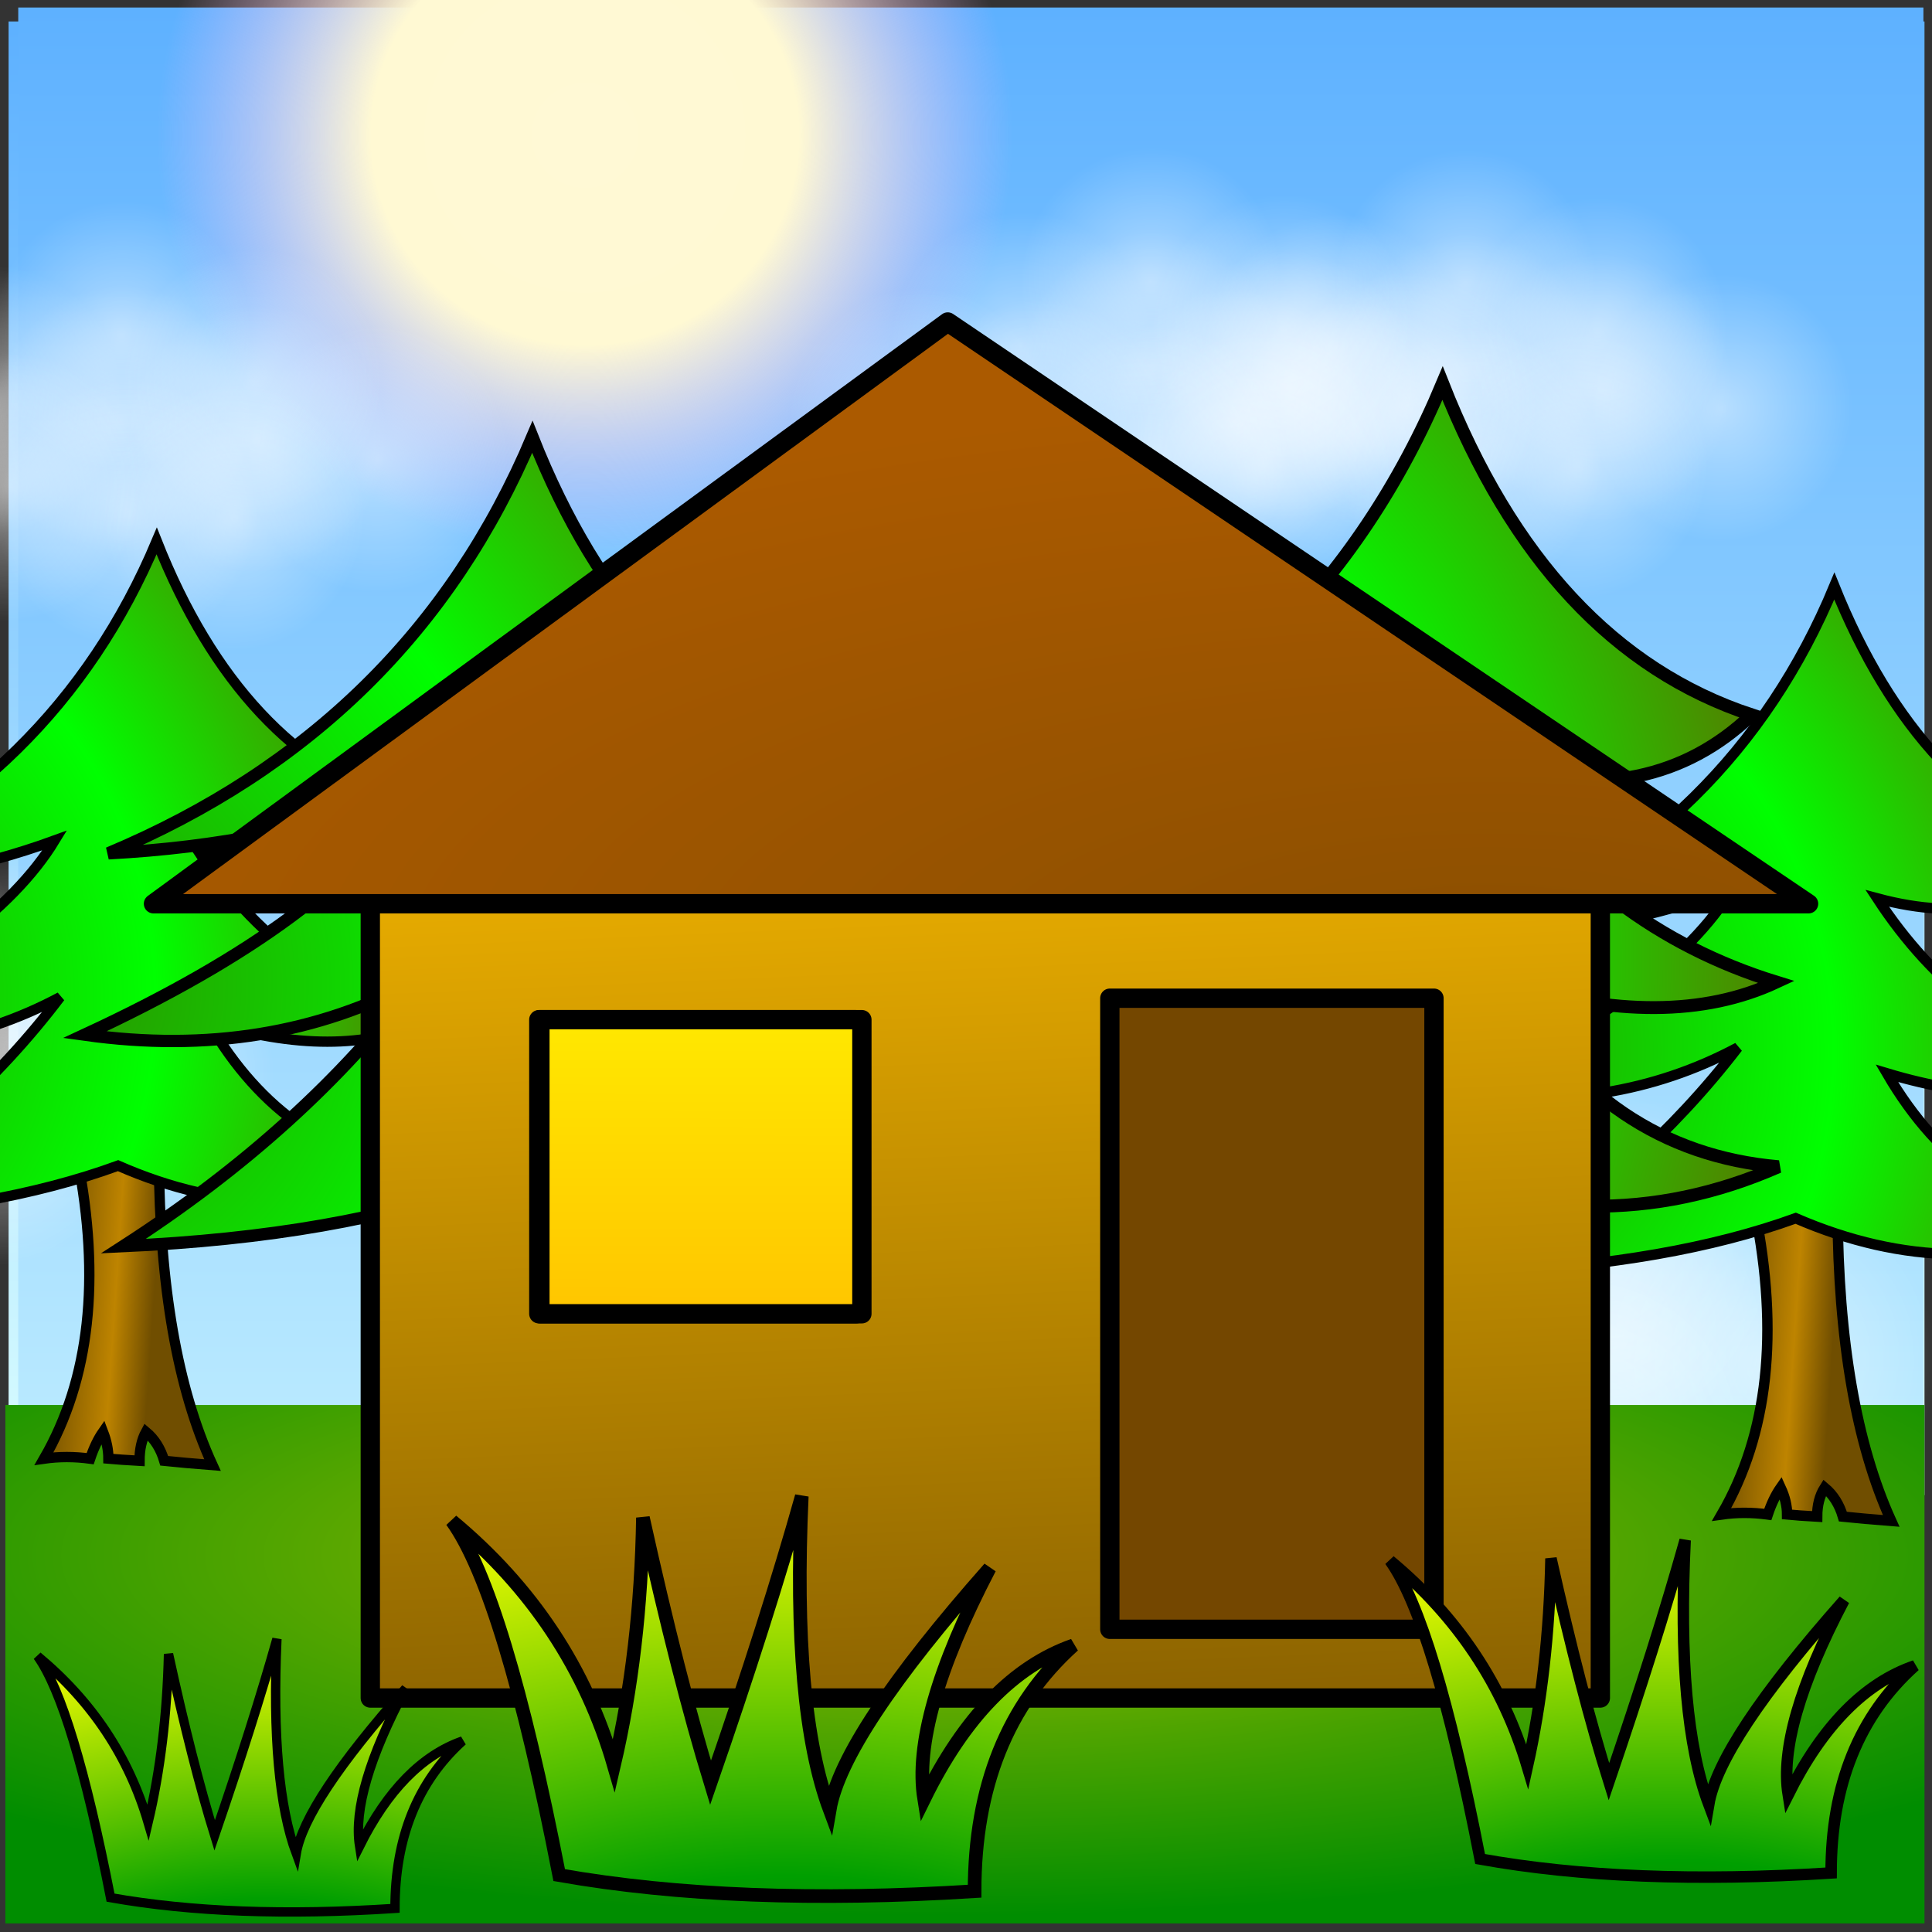
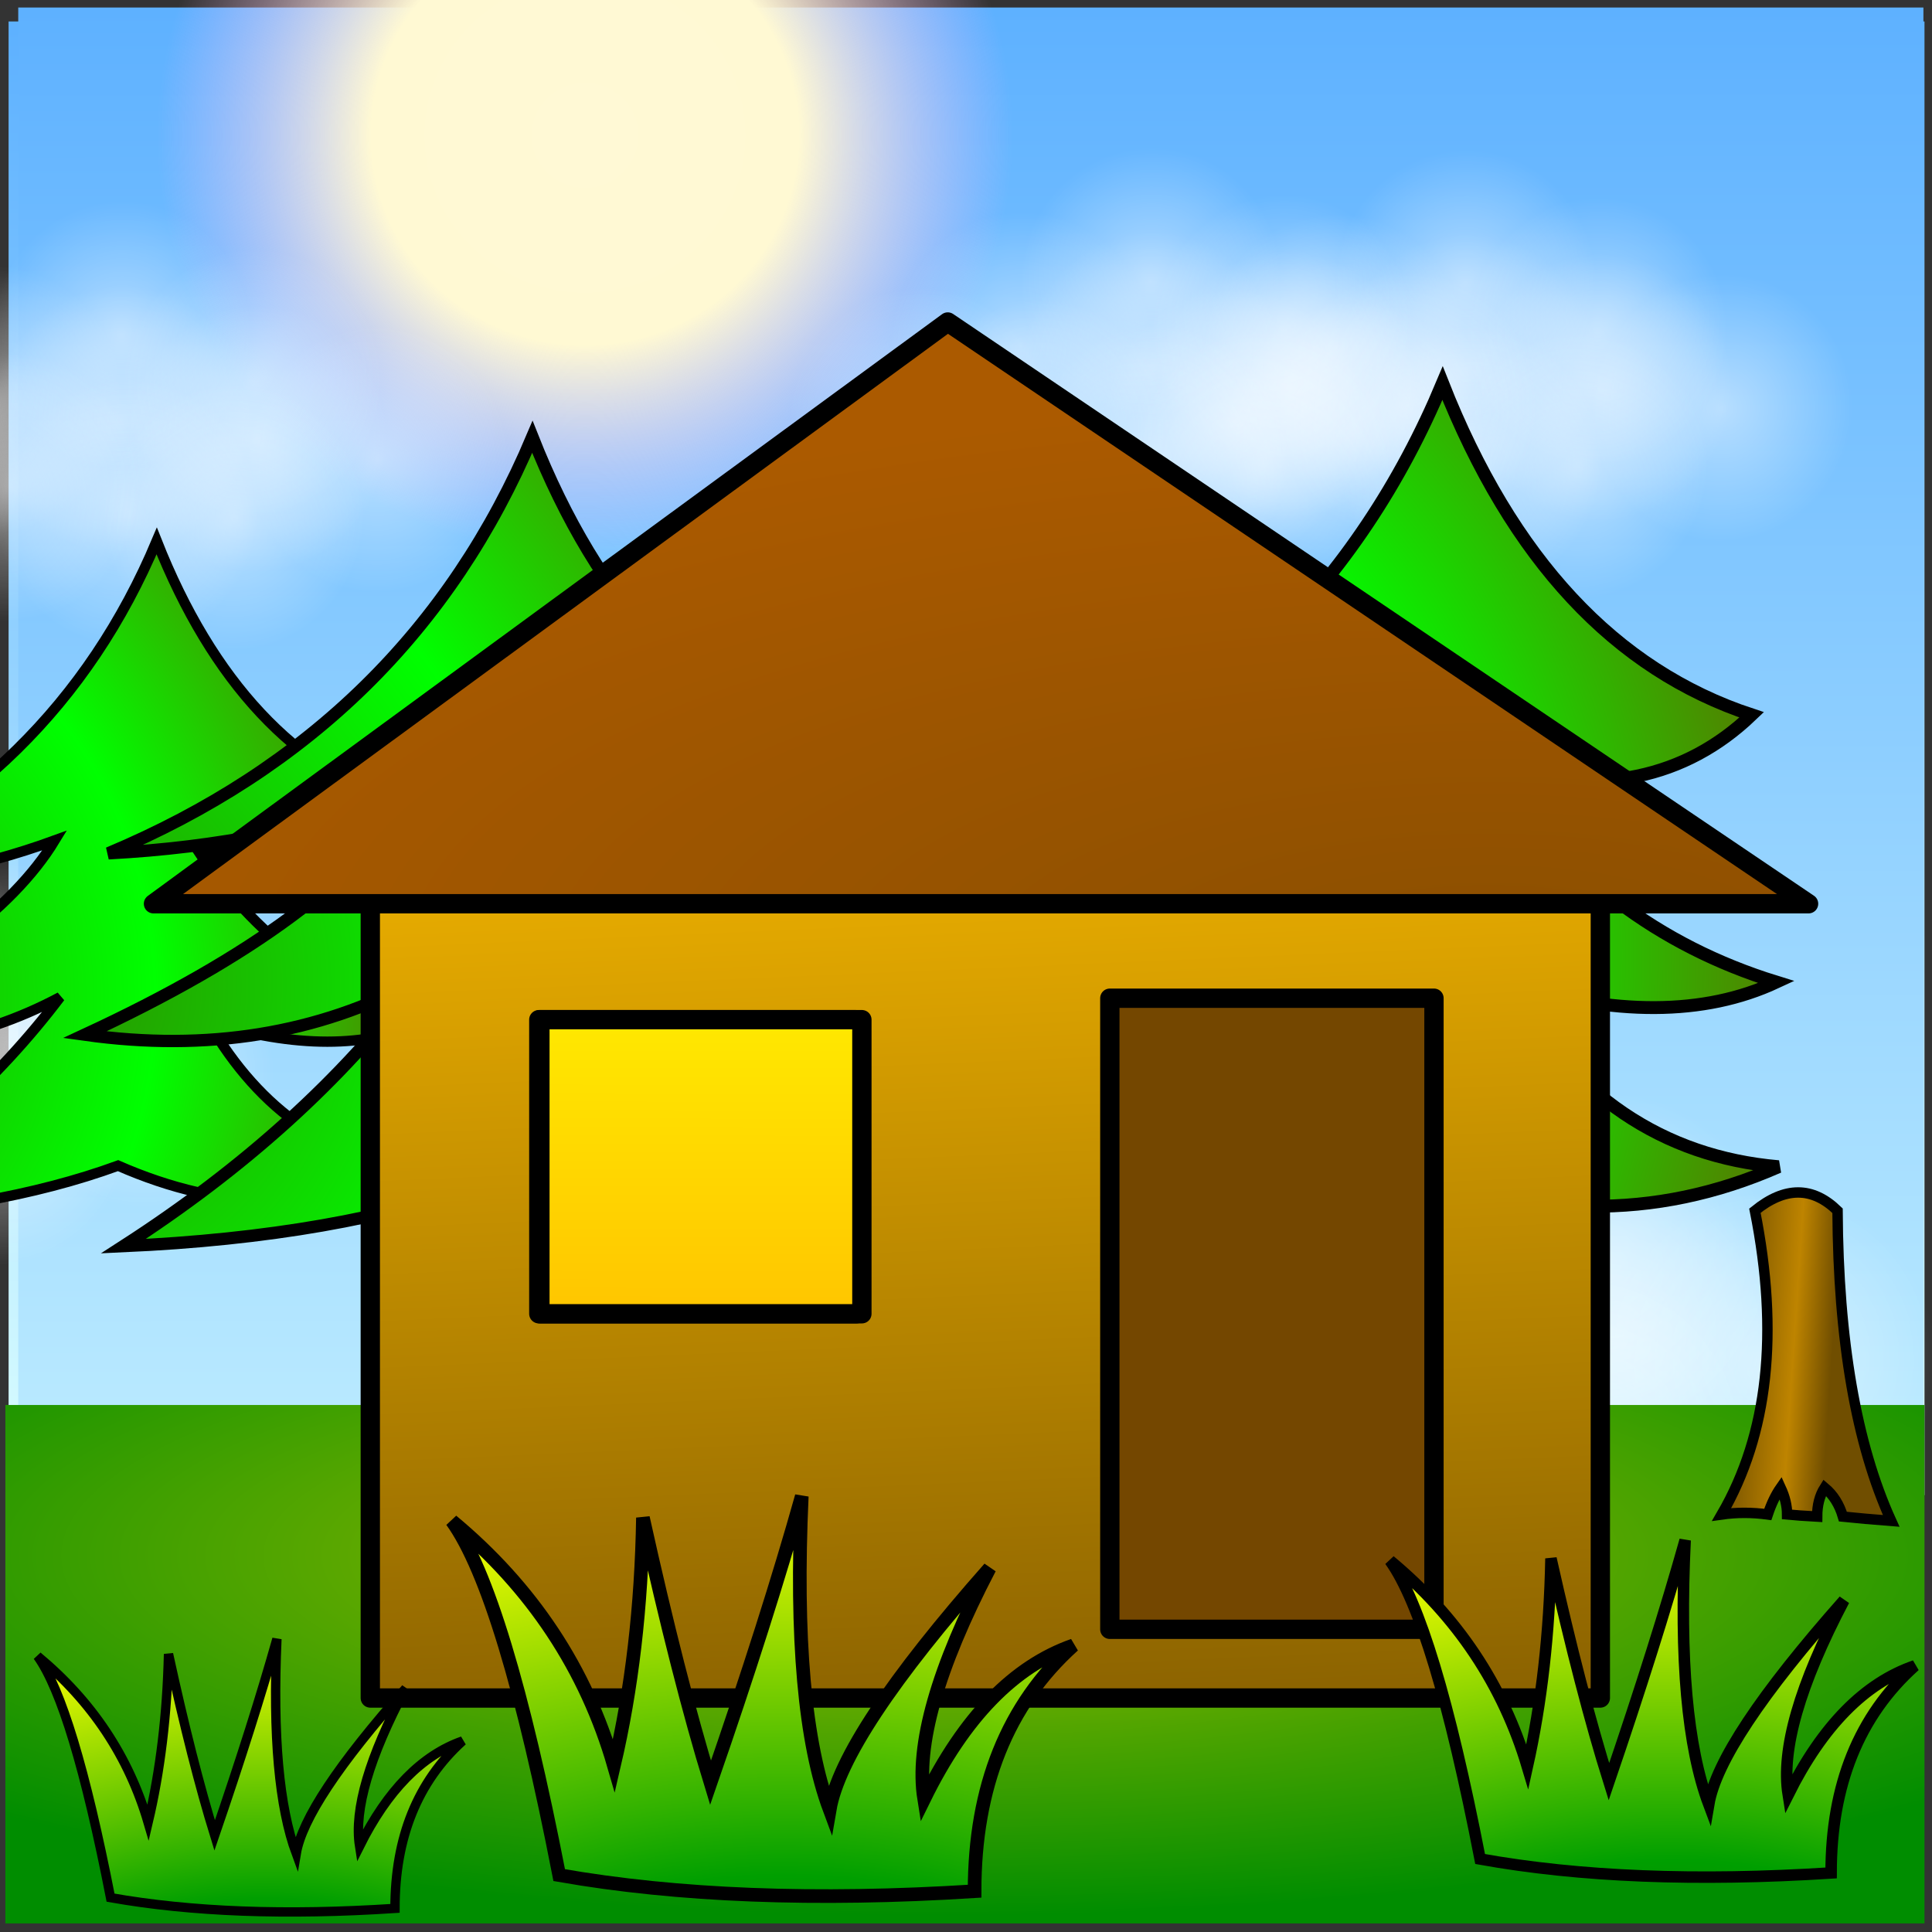
<svg xmlns="http://www.w3.org/2000/svg" version="1.1" x="0%" y="0%" width="100%" height="100%" viewBox="0 0 18.0 18.0" enable-background="new 0 0 18.0 18.0" xml:space="preserve">
  <rect x="0" y="0" width="18.0" height="18.0" fill="#333333" stroke="none" />
  <defs>
    <linearGradient id="fillGrad0" x1="51.066%" y1="-9.366%" x2="51.119%" y2="99.831%">
      <stop offset="0.000%" style="stop-color:rgb(81,169,255);stop-opacity:1.000" />
      <stop offset="100.000%" style="stop-color:rgb(218,254,255);stop-opacity:1.000" />
    </linearGradient>
    <linearGradient id="fillGrad1" x1="51.066%" y1="-9.366%" x2="51.119%" y2="99.831%">
      <stop offset="0.000%" style="stop-color:rgb(81,169,255);stop-opacity:1.000" />
      <stop offset="100.000%" style="stop-color:rgb(218,254,255);stop-opacity:1.000" />
    </linearGradient>
    <radialGradient id="fillGrad2" cx="50.000%" cy="50.000%" fx="50.000%" fy="50.000%" r="42.234%">
      <stop offset="0.000%" style="stop-color:rgb(255,249,213);stop-opacity:1.000" />
      <stop offset="50.000%" style="stop-color:rgb(255,249,211);stop-opacity:1.000" />
      <stop offset="100.000%" style="stop-color:rgb(249,185,255);stop-opacity:0.000" />
    </radialGradient>
    <radialGradient id="fillGrad3" cx="50.000%" cy="50.000%" fx="50.000%" fy="50.000%" r="39.477%">
      <stop offset="0.000%" style="stop-color:rgb(255,255,255);stop-opacity:0.467" />
      <stop offset="100.000%" style="stop-color:rgb(255,255,255);stop-opacity:0.000" />
    </radialGradient>
    <radialGradient id="fillGrad4" cx="50.000%" cy="50.000%" fx="50.000%" fy="50.000%" r="39.477%">
      <stop offset="0.000%" style="stop-color:rgb(255,255,255);stop-opacity:0.467" />
      <stop offset="100.000%" style="stop-color:rgb(255,255,255);stop-opacity:0.000" />
    </radialGradient>
    <radialGradient id="fillGrad5" cx="50.000%" cy="50.000%" fx="50.000%" fy="50.000%" r="39.477%">
      <stop offset="0.000%" style="stop-color:rgb(255,255,255);stop-opacity:0.467" />
      <stop offset="100.000%" style="stop-color:rgb(255,255,255);stop-opacity:0.000" />
    </radialGradient>
    <radialGradient id="fillGrad6" cx="50.000%" cy="50.000%" fx="50.000%" fy="50.000%" r="39.477%">
      <stop offset="0.000%" style="stop-color:rgb(255,255,255);stop-opacity:0.467" />
      <stop offset="100.000%" style="stop-color:rgb(255,255,255);stop-opacity:0.000" />
    </radialGradient>
    <radialGradient id="fillGrad7" cx="50.000%" cy="50.000%" fx="50.000%" fy="50.000%" r="39.477%">
      <stop offset="0.000%" style="stop-color:rgb(255,255,255);stop-opacity:0.467" />
      <stop offset="100.000%" style="stop-color:rgb(255,255,255);stop-opacity:0.000" />
    </radialGradient>
    <radialGradient id="fillGrad8" cx="50.000%" cy="50.000%" fx="50.000%" fy="50.000%" r="39.477%">
      <stop offset="0.000%" style="stop-color:rgb(255,255,255);stop-opacity:0.467" />
      <stop offset="100.000%" style="stop-color:rgb(255,255,255);stop-opacity:0.000" />
    </radialGradient>
    <radialGradient id="fillGrad9" cx="50.000%" cy="50.000%" fx="50.000%" fy="50.000%" r="39.477%">
      <stop offset="0.000%" style="stop-color:rgb(255,255,255);stop-opacity:0.467" />
      <stop offset="100.000%" style="stop-color:rgb(255,255,255);stop-opacity:0.000" />
    </radialGradient>
    <radialGradient id="fillGrad10" cx="50.000%" cy="50.000%" fx="50.000%" fy="50.000%" r="39.477%">
      <stop offset="0.000%" style="stop-color:rgb(255,255,255);stop-opacity:0.467" />
      <stop offset="100.000%" style="stop-color:rgb(255,255,255);stop-opacity:0.000" />
    </radialGradient>
    <radialGradient id="fillGrad11" cx="50.000%" cy="50.000%" fx="50.000%" fy="50.000%" r="39.477%">
      <stop offset="0.000%" style="stop-color:rgb(255,255,255);stop-opacity:0.467" />
      <stop offset="100.000%" style="stop-color:rgb(255,255,255);stop-opacity:0.000" />
    </radialGradient>
    <radialGradient id="fillGrad12" cx="50.000%" cy="50.000%" fx="50.000%" fy="50.000%" r="39.477%">
      <stop offset="0.000%" style="stop-color:rgb(255,255,255);stop-opacity:0.467" />
      <stop offset="100.000%" style="stop-color:rgb(255,255,255);stop-opacity:0.000" />
    </radialGradient>
    <radialGradient id="fillGrad13" cx="50.000%" cy="50.000%" fx="50.000%" fy="50.000%" r="39.477%">
      <stop offset="0.000%" style="stop-color:rgb(255,255,255);stop-opacity:0.467" />
      <stop offset="100.000%" style="stop-color:rgb(255,255,255);stop-opacity:0.000" />
    </radialGradient>
    <radialGradient id="fillGrad14" cx="50.000%" cy="50.000%" fx="50.000%" fy="50.000%" r="39.477%">
      <stop offset="0.000%" style="stop-color:rgb(255,255,255);stop-opacity:0.467" />
      <stop offset="100.000%" style="stop-color:rgb(255,255,255);stop-opacity:0.000" />
    </radialGradient>
    <radialGradient id="fillGrad15" cx="50.000%" cy="50.000%" fx="50.000%" fy="50.000%" r="39.477%">
      <stop offset="0.000%" style="stop-color:rgb(255,255,255);stop-opacity:0.467" />
      <stop offset="100.000%" style="stop-color:rgb(255,255,255);stop-opacity:0.000" />
    </radialGradient>
    <radialGradient id="fillGrad16" cx="50.000%" cy="50.000%" fx="50.000%" fy="50.000%" r="39.477%">
      <stop offset="0.000%" style="stop-color:rgb(255,255,255);stop-opacity:0.467" />
      <stop offset="100.000%" style="stop-color:rgb(255,255,255);stop-opacity:0.000" />
    </radialGradient>
    <radialGradient id="fillGrad17" cx="50.000%" cy="50.000%" fx="50.000%" fy="50.000%" r="39.477%">
      <stop offset="0.000%" style="stop-color:rgb(255,255,255);stop-opacity:0.467" />
      <stop offset="100.000%" style="stop-color:rgb(255,255,255);stop-opacity:0.000" />
    </radialGradient>
    <radialGradient id="fillGrad18" cx="50.000%" cy="50.000%" fx="50.000%" fy="50.000%" r="39.477%">
      <stop offset="0.000%" style="stop-color:rgb(255,255,255);stop-opacity:0.467" />
      <stop offset="100.000%" style="stop-color:rgb(255,255,255);stop-opacity:0.000" />
    </radialGradient>
    <radialGradient id="fillGrad19" cx="50.000%" cy="50.000%" fx="50.000%" fy="50.000%" r="39.477%">
      <stop offset="0.000%" style="stop-color:rgb(255,255,255);stop-opacity:0.467" />
      <stop offset="100.000%" style="stop-color:rgb(255,255,255);stop-opacity:0.000" />
    </radialGradient>
    <radialGradient id="fillGrad20" cx="50.000%" cy="50.000%" fx="50.000%" fy="50.000%" r="39.477%">
      <stop offset="0.000%" style="stop-color:rgb(255,255,255);stop-opacity:0.467" />
      <stop offset="100.000%" style="stop-color:rgb(255,255,255);stop-opacity:0.000" />
    </radialGradient>
    <radialGradient id="fillGrad21" cx="50.000%" cy="50.000%" fx="50.000%" fy="50.000%" r="39.477%">
      <stop offset="0.000%" style="stop-color:rgb(255,255,255);stop-opacity:0.467" />
      <stop offset="100.000%" style="stop-color:rgb(255,255,255);stop-opacity:0.000" />
    </radialGradient>
    <radialGradient id="fillGrad22" cx="50.000%" cy="50.000%" fx="50.000%" fy="50.000%" r="39.477%">
      <stop offset="0.000%" style="stop-color:rgb(255,255,255);stop-opacity:0.467" />
      <stop offset="100.000%" style="stop-color:rgb(255,255,255);stop-opacity:0.000" />
    </radialGradient>
    <radialGradient id="fillGrad23" cx="50.000%" cy="50.000%" fx="50.000%" fy="50.000%" r="39.477%">
      <stop offset="0.000%" style="stop-color:rgb(255,255,255);stop-opacity:0.467" />
      <stop offset="100.000%" style="stop-color:rgb(255,255,255);stop-opacity:0.000" />
    </radialGradient>
    <radialGradient id="fillGrad24" cx="50.000%" cy="50.000%" fx="50.000%" fy="50.000%" r="39.477%">
      <stop offset="0.000%" style="stop-color:rgb(255,255,255);stop-opacity:0.467" />
      <stop offset="100.000%" style="stop-color:rgb(255,255,255);stop-opacity:0.000" />
    </radialGradient>
    <radialGradient id="fillGrad25" cx="50.000%" cy="50.000%" fx="50.000%" fy="50.000%" r="39.477%">
      <stop offset="0.000%" style="stop-color:rgb(255,255,255);stop-opacity:0.467" />
      <stop offset="100.000%" style="stop-color:rgb(255,255,255);stop-opacity:0.000" />
    </radialGradient>
    <radialGradient id="fillGrad26" cx="50.000%" cy="50.000%" fx="50.000%" fy="50.000%" r="39.477%">
      <stop offset="0.000%" style="stop-color:rgb(255,255,255);stop-opacity:0.467" />
      <stop offset="100.000%" style="stop-color:rgb(255,255,255);stop-opacity:0.000" />
    </radialGradient>
    <radialGradient id="fillGrad27" cx="50.000%" cy="50.000%" fx="50.000%" fy="50.000%" r="39.477%">
      <stop offset="0.000%" style="stop-color:rgb(255,255,255);stop-opacity:0.467" />
      <stop offset="100.000%" style="stop-color:rgb(255,255,255);stop-opacity:0.000" />
    </radialGradient>
    <radialGradient id="fillGrad28" cx="50.000%" cy="50.000%" fx="50.000%" fy="50.000%" r="39.477%">
      <stop offset="0.000%" style="stop-color:rgb(255,255,255);stop-opacity:0.467" />
      <stop offset="100.000%" style="stop-color:rgb(255,255,255);stop-opacity:0.000" />
    </radialGradient>
    <radialGradient id="fillGrad29" cx="50.000%" cy="50.000%" fx="50.000%" fy="50.000%" r="39.477%">
      <stop offset="0.000%" style="stop-color:rgb(255,255,255);stop-opacity:0.467" />
      <stop offset="100.000%" style="stop-color:rgb(255,255,255);stop-opacity:0.000" />
    </radialGradient>
    <radialGradient id="fillGrad30" cx="50.000%" cy="50.000%" fx="50.000%" fy="50.000%" r="39.477%">
      <stop offset="0.000%" style="stop-color:rgb(255,255,255);stop-opacity:0.467" />
      <stop offset="100.000%" style="stop-color:rgb(255,255,255);stop-opacity:0.000" />
    </radialGradient>
    <radialGradient id="fillGrad31" cx="50.000%" cy="50.000%" fx="50.000%" fy="50.000%" r="39.477%">
      <stop offset="0.000%" style="stop-color:rgb(255,255,255);stop-opacity:0.467" />
      <stop offset="100.000%" style="stop-color:rgb(255,255,255);stop-opacity:0.000" />
    </radialGradient>
    <radialGradient id="fillGrad32" cx="50.000%" cy="50.000%" fx="50.000%" fy="50.000%" r="39.477%">
      <stop offset="0.000%" style="stop-color:rgb(255,255,255);stop-opacity:0.467" />
      <stop offset="100.000%" style="stop-color:rgb(255,255,255);stop-opacity:0.000" />
    </radialGradient>
    <radialGradient id="fillGrad33" cx="50.000%" cy="50.000%" fx="50.000%" fy="50.000%" r="39.477%">
      <stop offset="0.000%" style="stop-color:rgb(255,255,255);stop-opacity:0.467" />
      <stop offset="100.000%" style="stop-color:rgb(255,255,255);stop-opacity:0.000" />
    </radialGradient>
    <radialGradient id="fillGrad34" cx="50.000%" cy="50.000%" fx="50.000%" fy="50.000%" r="39.477%">
      <stop offset="0.000%" style="stop-color:rgb(255,255,255);stop-opacity:0.467" />
      <stop offset="100.000%" style="stop-color:rgb(255,255,255);stop-opacity:0.000" />
    </radialGradient>
    <radialGradient id="fillGrad35" cx="50.000%" cy="50.000%" fx="50.000%" fy="50.000%" r="39.477%">
      <stop offset="0.000%" style="stop-color:rgb(255,255,255);stop-opacity:0.467" />
      <stop offset="100.000%" style="stop-color:rgb(255,255,255);stop-opacity:0.000" />
    </radialGradient>
    <radialGradient id="fillGrad36" cx="50.000%" cy="50.000%" fx="50.000%" fy="50.000%" r="39.477%">
      <stop offset="0.000%" style="stop-color:rgb(255,255,255);stop-opacity:0.467" />
      <stop offset="100.000%" style="stop-color:rgb(255,255,255);stop-opacity:0.000" />
    </radialGradient>
    <radialGradient id="fillGrad37" cx="50.000%" cy="50.000%" fx="50.000%" fy="50.000%" r="39.477%">
      <stop offset="0.000%" style="stop-color:rgb(255,255,255);stop-opacity:0.467" />
      <stop offset="100.000%" style="stop-color:rgb(255,255,255);stop-opacity:0.000" />
    </radialGradient>
    <radialGradient id="fillGrad38" cx="50.000%" cy="50.000%" fx="50.000%" fy="50.000%" r="39.477%">
      <stop offset="0.000%" style="stop-color:rgb(255,255,255);stop-opacity:0.467" />
      <stop offset="100.000%" style="stop-color:rgb(255,255,255);stop-opacity:0.000" />
    </radialGradient>
    <radialGradient id="fillGrad39" cx="50.000%" cy="50.000%" fx="50.000%" fy="50.000%" r="39.477%">
      <stop offset="0.000%" style="stop-color:rgb(255,255,255);stop-opacity:0.467" />
      <stop offset="100.000%" style="stop-color:rgb(255,255,255);stop-opacity:0.000" />
    </radialGradient>
    <radialGradient id="fillGrad40" cx="50.000%" cy="50.000%" fx="50.000%" fy="50.000%" r="39.477%">
      <stop offset="0.000%" style="stop-color:rgb(255,255,255);stop-opacity:0.467" />
      <stop offset="100.000%" style="stop-color:rgb(255,255,255);stop-opacity:0.000" />
    </radialGradient>
    <radialGradient id="fillGrad41" cx="50.000%" cy="50.000%" fx="50.000%" fy="50.000%" r="39.477%">
      <stop offset="0.000%" style="stop-color:rgb(255,255,255);stop-opacity:0.467" />
      <stop offset="100.000%" style="stop-color:rgb(255,255,255);stop-opacity:0.000" />
    </radialGradient>
    <radialGradient id="fillGrad42" cx="50.000%" cy="50.000%" fx="50.000%" fy="50.000%" r="39.477%">
      <stop offset="0.000%" style="stop-color:rgb(255,255,255);stop-opacity:0.467" />
      <stop offset="100.000%" style="stop-color:rgb(255,255,255);stop-opacity:0.000" />
    </radialGradient>
    <radialGradient id="fillGrad43" cx="50.000%" cy="50.000%" fx="50.000%" fy="50.000%" r="39.477%">
      <stop offset="0.000%" style="stop-color:rgb(255,255,255);stop-opacity:0.467" />
      <stop offset="100.000%" style="stop-color:rgb(255,255,255);stop-opacity:0.000" />
    </radialGradient>
    <radialGradient id="fillGrad44" cx="50.000%" cy="50.000%" fx="50.000%" fy="50.000%" r="39.477%">
      <stop offset="0.000%" style="stop-color:rgb(255,255,255);stop-opacity:0.467" />
      <stop offset="100.000%" style="stop-color:rgb(255,255,255);stop-opacity:0.000" />
    </radialGradient>
    <radialGradient id="fillGrad45" cx="50.000%" cy="50.000%" fx="50.000%" fy="50.000%" r="39.477%">
      <stop offset="0.000%" style="stop-color:rgb(255,255,255);stop-opacity:0.467" />
      <stop offset="100.000%" style="stop-color:rgb(255,255,255);stop-opacity:0.000" />
    </radialGradient>
    <radialGradient id="fillGrad46" cx="50.000%" cy="50.000%" fx="50.000%" fy="50.000%" r="39.477%">
      <stop offset="0.000%" style="stop-color:rgb(255,255,255);stop-opacity:0.467" />
      <stop offset="100.000%" style="stop-color:rgb(255,255,255);stop-opacity:0.000" />
    </radialGradient>
    <radialGradient id="fillGrad47" cx="50.000%" cy="50.000%" fx="50.000%" fy="50.000%" r="39.477%">
      <stop offset="0.000%" style="stop-color:rgb(255,255,255);stop-opacity:0.467" />
      <stop offset="100.000%" style="stop-color:rgb(255,255,255);stop-opacity:0.000" />
    </radialGradient>
    <radialGradient id="fillGrad48" cx="50.000%" cy="50.000%" fx="50.000%" fy="50.000%" r="39.477%">
      <stop offset="0.000%" style="stop-color:rgb(255,255,255);stop-opacity:0.467" />
      <stop offset="100.000%" style="stop-color:rgb(255,255,255);stop-opacity:0.000" />
    </radialGradient>
    <radialGradient id="fillGrad49" cx="50.000%" cy="50.000%" fx="50.000%" fy="50.000%" r="39.477%">
      <stop offset="0.000%" style="stop-color:rgb(255,255,255);stop-opacity:0.467" />
      <stop offset="100.000%" style="stop-color:rgb(255,255,255);stop-opacity:0.000" />
    </radialGradient>
    <radialGradient id="fillGrad50" cx="50.000%" cy="50.000%" fx="50.000%" fy="50.000%" r="39.477%">
      <stop offset="0.000%" style="stop-color:rgb(255,255,255);stop-opacity:0.467" />
      <stop offset="100.000%" style="stop-color:rgb(255,255,255);stop-opacity:0.000" />
    </radialGradient>
    <radialGradient id="fillGrad51" cx="50.000%" cy="50.000%" fx="50.000%" fy="50.000%" r="39.477%">
      <stop offset="0.000%" style="stop-color:rgb(255,255,255);stop-opacity:0.467" />
      <stop offset="100.000%" style="stop-color:rgb(255,255,255);stop-opacity:0.000" />
    </radialGradient>
    <radialGradient id="fillGrad52" cx="50.000%" cy="50.000%" fx="50.000%" fy="50.000%" r="39.477%">
      <stop offset="0.000%" style="stop-color:rgb(255,255,255);stop-opacity:0.467" />
      <stop offset="100.000%" style="stop-color:rgb(255,255,255);stop-opacity:0.000" />
    </radialGradient>
    <radialGradient id="fillGrad53" cx="50.000%" cy="50.000%" fx="50.000%" fy="50.000%" r="39.477%">
      <stop offset="0.000%" style="stop-color:rgb(255,255,255);stop-opacity:0.467" />
      <stop offset="100.000%" style="stop-color:rgb(255,255,255);stop-opacity:0.000" />
    </radialGradient>
    <radialGradient id="fillGrad54" cx="50.000%" cy="50.000%" fx="50.000%" fy="50.000%" r="39.477%">
      <stop offset="0.000%" style="stop-color:rgb(255,255,255);stop-opacity:0.467" />
      <stop offset="100.000%" style="stop-color:rgb(255,255,255);stop-opacity:0.000" />
    </radialGradient>
    <radialGradient id="fillGrad55" cx="50.000%" cy="50.000%" fx="50.000%" fy="50.000%" r="39.477%">
      <stop offset="0.000%" style="stop-color:rgb(255,255,255);stop-opacity:0.467" />
      <stop offset="100.000%" style="stop-color:rgb(255,255,255);stop-opacity:0.000" />
    </radialGradient>
    <radialGradient id="fillGrad56" cx="50.000%" cy="50.000%" fx="50.000%" fy="50.000%" r="39.477%">
      <stop offset="0.000%" style="stop-color:rgb(255,255,255);stop-opacity:0.467" />
      <stop offset="100.000%" style="stop-color:rgb(255,255,255);stop-opacity:0.000" />
    </radialGradient>
    <radialGradient id="fillGrad57" cx="50.000%" cy="50.000%" fx="50.000%" fy="50.000%" r="39.477%">
      <stop offset="0.000%" style="stop-color:rgb(255,255,255);stop-opacity:0.467" />
      <stop offset="100.000%" style="stop-color:rgb(255,255,255);stop-opacity:0.000" />
    </radialGradient>
    <radialGradient id="fillGrad58" cx="50.000%" cy="50.000%" fx="50.000%" fy="50.000%" r="39.477%">
      <stop offset="0.000%" style="stop-color:rgb(255,255,255);stop-opacity:0.467" />
      <stop offset="100.000%" style="stop-color:rgb(255,255,255);stop-opacity:0.000" />
    </radialGradient>
    <radialGradient id="fillGrad59" cx="50.000%" cy="50.000%" fx="50.000%" fy="50.000%" r="39.477%">
      <stop offset="0.000%" style="stop-color:rgb(255,255,255);stop-opacity:0.467" />
      <stop offset="100.000%" style="stop-color:rgb(255,255,255);stop-opacity:0.000" />
    </radialGradient>
    <radialGradient id="fillGrad60" cx="50.000%" cy="50.000%" fx="50.000%" fy="50.000%" r="39.477%">
      <stop offset="0.000%" style="stop-color:rgb(255,255,255);stop-opacity:0.467" />
      <stop offset="100.000%" style="stop-color:rgb(255,255,255);stop-opacity:0.000" />
    </radialGradient>
    <radialGradient id="fillGrad61" cx="50.000%" cy="50.000%" fx="50.000%" fy="50.000%" r="39.477%">
      <stop offset="0.000%" style="stop-color:rgb(255,255,255);stop-opacity:0.467" />
      <stop offset="100.000%" style="stop-color:rgb(255,255,255);stop-opacity:0.000" />
    </radialGradient>
    <radialGradient id="fillGrad62" cx="48.793%" cy="29.022%" fx="48.793%" fy="29.022%" r="69.616%">
      <stop offset="0.000%" style="stop-color:rgb(161,188,0);stop-opacity:1.000" />
      <stop offset="100.000%" style="stop-color:rgb(0,141,0);stop-opacity:1.000" />
    </radialGradient>
    <linearGradient id="fillGrad81" x1="64.969%" y1="53.559%" x2="4.122%" y2="45.104%">
      <stop offset="0.000%" style="stop-color:rgb(112,78,0);stop-opacity:1.000" />
      <stop offset="37.008%" style="stop-color:rgb(190,132,0);stop-opacity:1.000" />
      <stop offset="100.000%" style="stop-color:rgb(112,78,0);stop-opacity:1.000" />
    </linearGradient>
    <radialGradient id="fillGrad104" cx="-5.116%" cy="66.184%" fx="-5.116%" fy="66.184%" r="102.857%">
      <stop offset="0.000%" style="stop-color:rgb(42,147,0);stop-opacity:1.000" />
      <stop offset="61.338%" style="stop-color:rgb(0,255,0);stop-opacity:1.000" />
      <stop offset="100.000%" style="stop-color:rgb(77,136,0);stop-opacity:1.000" />
    </radialGradient>
    <linearGradient id="fillGrad123" x1="64.969%" y1="53.559%" x2="4.122%" y2="45.104%">
      <stop offset="0.000%" style="stop-color:rgb(112,78,0);stop-opacity:1.000" />
      <stop offset="37.008%" style="stop-color:rgb(190,132,0);stop-opacity:1.000" />
      <stop offset="100.000%" style="stop-color:rgb(112,78,0);stop-opacity:1.000" />
    </linearGradient>
    <linearGradient id="fillGrad142" x1="64.969%" y1="53.559%" x2="4.122%" y2="45.104%">
      <stop offset="0.000%" style="stop-color:rgb(112,78,0);stop-opacity:1.000" />
      <stop offset="37.008%" style="stop-color:rgb(190,132,0);stop-opacity:1.000" />
      <stop offset="100.000%" style="stop-color:rgb(112,78,0);stop-opacity:1.000" />
    </linearGradient>
    <radialGradient id="fillGrad165" cx="-5.116%" cy="66.184%" fx="-5.116%" fy="66.184%" r="102.857%">
      <stop offset="0.000%" style="stop-color:rgb(42,147,0);stop-opacity:1.000" />
      <stop offset="61.338%" style="stop-color:rgb(0,255,0);stop-opacity:1.000" />
      <stop offset="100.000%" style="stop-color:rgb(77,136,0);stop-opacity:1.000" />
    </radialGradient>
    <linearGradient id="fillGrad184" x1="64.969%" y1="53.559%" x2="4.122%" y2="45.104%">
      <stop offset="0.000%" style="stop-color:rgb(112,78,0);stop-opacity:1.000" />
      <stop offset="37.008%" style="stop-color:rgb(190,132,0);stop-opacity:1.000" />
      <stop offset="100.000%" style="stop-color:rgb(112,78,0);stop-opacity:1.000" />
    </linearGradient>
    <linearGradient id="fillGrad203" x1="64.969%" y1="53.559%" x2="4.122%" y2="45.104%">
      <stop offset="0.000%" style="stop-color:rgb(112,78,0);stop-opacity:1.000" />
      <stop offset="37.008%" style="stop-color:rgb(190,132,0);stop-opacity:1.000" />
      <stop offset="100.000%" style="stop-color:rgb(112,78,0);stop-opacity:1.000" />
    </linearGradient>
    <radialGradient id="fillGrad226" cx="-5.116%" cy="66.184%" fx="-5.116%" fy="66.184%" r="102.857%">
      <stop offset="0.000%" style="stop-color:rgb(42,147,0);stop-opacity:1.000" />
      <stop offset="61.338%" style="stop-color:rgb(0,255,0);stop-opacity:1.000" />
      <stop offset="100.000%" style="stop-color:rgb(77,136,0);stop-opacity:1.000" />
    </radialGradient>
    <radialGradient id="fillGrad249" cx="-5.116%" cy="66.184%" fx="-5.116%" fy="66.184%" r="102.857%">
      <stop offset="0.000%" style="stop-color:rgb(42,147,0);stop-opacity:1.000" />
      <stop offset="61.338%" style="stop-color:rgb(0,255,0);stop-opacity:1.000" />
      <stop offset="100.000%" style="stop-color:rgb(77,136,0);stop-opacity:1.000" />
    </radialGradient>
    <radialGradient id="fillGrad272" cx="-5.116%" cy="66.184%" fx="-5.116%" fy="66.184%" r="102.857%">
      <stop offset="0.000%" style="stop-color:rgb(42,147,0);stop-opacity:1.000" />
      <stop offset="61.338%" style="stop-color:rgb(0,255,0);stop-opacity:1.000" />
      <stop offset="100.000%" style="stop-color:rgb(77,136,0);stop-opacity:1.000" />
    </radialGradient>
    <linearGradient id="fillGrad273" x1="44.617%" y1="-32.233%" x2="54.818%" y2="119.103%">
      <stop offset="0.000%" style="stop-color:rgb(254,190,0);stop-opacity:1.000" />
      <stop offset="100.000%" style="stop-color:rgb(125,87,0);stop-opacity:1.000" />
    </linearGradient>
    <radialGradient id="fillGrad280" cx="81.080%" cy="110.010%" fx="81.080%" fy="110.010%" r="97.241%">
      <stop offset="0.000%" style="stop-color:rgb(139,79,0);stop-opacity:1.000" />
      <stop offset="100.000%" style="stop-color:rgb(171,90,0);stop-opacity:1.000" />
    </radialGradient>
    <linearGradient id="fillGrad281" x1="57.118%" y1="109.876%" x2="57.266%" y2="-16.643%">
      <stop offset="0.000%" style="stop-color:rgb(255,194,0);stop-opacity:1.000" />
      <stop offset="100.000%" style="stop-color:rgb(255,238,0);stop-opacity:1.000" />
    </linearGradient>
    <radialGradient id="fillGrad302" cx="53.543%" cy="166.660%" fx="53.543%" fy="166.660%" r="165.400%">
      <stop offset="0.000%" style="stop-color:rgb(29,75,0);stop-opacity:1.000" />
      <stop offset="44.676%" style="stop-color:rgb(0,159,0);stop-opacity:1.000" />
      <stop offset="100.000%" style="stop-color:rgb(241,252,0);stop-opacity:1.000" />
    </radialGradient>
    <radialGradient id="fillGrad323" cx="53.543%" cy="166.660%" fx="53.543%" fy="166.660%" r="165.400%">
      <stop offset="0.000%" style="stop-color:rgb(29,75,0);stop-opacity:1.000" />
      <stop offset="44.676%" style="stop-color:rgb(0,159,0);stop-opacity:1.000" />
      <stop offset="100.000%" style="stop-color:rgb(241,252,0);stop-opacity:1.000" />
    </radialGradient>
    <radialGradient id="fillGrad344" cx="53.543%" cy="166.660%" fx="53.543%" fy="166.660%" r="165.400%">
      <stop offset="0.000%" style="stop-color:rgb(29,75,0);stop-opacity:1.000" />
      <stop offset="44.676%" style="stop-color:rgb(0,159,0);stop-opacity:1.000" />
      <stop offset="100.000%" style="stop-color:rgb(241,252,0);stop-opacity:1.000" />
    </radialGradient>
  </defs>
  <path transform="rotate(-0.00 9.00 7.06)" fill="url(#fillGrad0)" stroke="#000000" fill-opacity="1.0" stroke-opacity="0.000" fill-rule="nonzero" stroke-width="0.0" stroke-linejoin="round" stroke-linecap="round" d="M0.08,0.20L17.93,0.20L17.93,13.93L0.08,13.93z" />
  <path transform="rotate(-0.00 9.04 8.98)" fill="url(#fillGrad1)" stroke="#000000" fill-opacity="1.0" stroke-opacity="0.000" fill-rule="nonzero" stroke-width="0.0" stroke-linejoin="round" stroke-linecap="round" d="M0.17,0.07L17.92,0.07L17.92,17.89L0.17,17.89z" />
  <path transform="rotate(-0.00 5.45 1.26)" fill="url(#fillGrad2)" stroke="#000000" fill-opacity="1.0" stroke-opacity="0.000" fill-rule="nonzero" stroke-width="0.0" stroke-linejoin="round" stroke-linecap="round" d="M5.45,-3.37C8.06,-3.37,10.17,-1.30,10.17,1.26C10.17,3.81,8.06,5.89,5.45,5.89C2.85,5.89,0.73,3.81,0.73,1.26C0.73,-1.30,2.85,-3.37,5.45,-3.37z" />
  <path transform="rotate(-350.41 6.02 8.40)" fill="url(#fillGrad3)" stroke="#FFFFFF" fill-opacity="1.0" stroke-opacity="0.000" fill-rule="nonzero" stroke-width="0.0" stroke-linejoin="round" stroke-linecap="round" d="M6.02,6.32C7.13,6.32,8.04,7.25,8.04,8.40C8.04,9.55,7.13,10.48,6.02,10.48C4.90,10.48,4.00,9.55,4.00,8.40C4.00,7.25,4.90,6.32,6.02,6.32z" />
  <path transform="rotate(-350.41 7.61 8.65)" fill="url(#fillGrad4)" stroke="#FFFFFF" fill-opacity="1.0" stroke-opacity="0.000" fill-rule="nonzero" stroke-width="0.0" stroke-linejoin="round" stroke-linecap="round" d="M7.61,6.57C8.73,6.57,9.63,7.50,9.63,8.65C9.63,9.80,8.73,10.73,7.61,10.73C6.50,10.73,5.59,9.80,5.59,8.65C5.59,7.50,6.50,6.57,7.61,6.57z" />
  <path transform="rotate(-350.41 9.27 8.88)" fill="url(#fillGrad5)" stroke="#FFFFFF" fill-opacity="1.0" stroke-opacity="0.000" fill-rule="nonzero" stroke-width="0.0" stroke-linejoin="round" stroke-linecap="round" d="M9.27,6.81C10.38,6.81,11.29,7.74,11.29,8.88C11.29,10.03,10.38,10.96,9.27,10.96C8.15,10.96,7.25,10.03,7.25,8.88C7.25,7.74,8.15,6.81,9.27,6.81z" />
  <path transform="rotate(-350.41 10.74 9.13)" fill="url(#fillGrad6)" stroke="#FFFFFF" fill-opacity="1.0" stroke-opacity="0.000" fill-rule="nonzero" stroke-width="0.0" stroke-linejoin="round" stroke-linecap="round" d="M10.74,7.05C11.86,7.05,12.76,7.98,12.76,9.13C12.76,10.28,11.86,11.21,10.74,11.21C9.63,11.21,8.72,10.28,8.72,9.13C8.72,7.98,9.63,7.05,10.74,7.05z" />
  <path transform="rotate(-350.41 7.61 7.61)" fill="url(#fillGrad7)" stroke="#FFFFFF" fill-opacity="1.0" stroke-opacity="0.000" fill-rule="nonzero" stroke-width="0.0" stroke-linejoin="round" stroke-linecap="round" d="M7.61,5.54C8.72,5.54,9.63,6.47,9.63,7.61C9.63,8.76,8.72,9.69,7.61,9.69C6.49,9.69,5.59,8.76,5.59,7.61C5.59,6.47,6.49,5.54,7.61,5.54z" />
  <path transform="rotate(-350.41 9.21 8.19)" fill="url(#fillGrad8)" stroke="#FFFFFF" fill-opacity="1.0" stroke-opacity="0.000" fill-rule="nonzero" stroke-width="0.0" stroke-linejoin="round" stroke-linecap="round" d="M9.21,6.12C10.33,6.12,11.23,7.05,11.23,8.19C11.23,9.34,10.33,10.27,9.21,10.27C8.10,10.27,7.19,9.34,7.19,8.19C7.19,7.05,8.10,6.12,9.21,6.12z" />
  <path transform="rotate(-350.41 7.69 9.78)" fill="url(#fillGrad9)" stroke="#FFFFFF" fill-opacity="1.0" stroke-opacity="0.000" fill-rule="nonzero" stroke-width="0.0" stroke-linejoin="round" stroke-linecap="round" d="M7.69,7.71C8.80,7.71,9.71,8.63,9.71,9.78C9.71,10.93,8.80,11.86,7.69,11.86C6.57,11.86,5.67,10.93,5.67,9.78C5.67,8.63,6.57,7.71,7.69,7.71z" />
  <path transform="rotate(-350.41 8.98 9.84)" fill="url(#fillGrad10)" stroke="#FFFFFF" fill-opacity="1.0" stroke-opacity="0.000" fill-rule="nonzero" stroke-width="0.0" stroke-linejoin="round" stroke-linecap="round" d="M8.98,7.76C10.10,7.76,11.00,8.69,11.00,9.84C11.00,10.99,10.10,11.92,8.98,11.92C7.87,11.92,6.96,10.99,6.96,9.84C6.96,8.69,7.87,7.76,8.98,7.76z" />
  <path transform="rotate(-350.41 4.78 9.32)" fill="url(#fillGrad11)" stroke="#FFFFFF" fill-opacity="1.0" stroke-opacity="0.000" fill-rule="nonzero" stroke-width="0.0" stroke-linejoin="round" stroke-linecap="round" d="M4.78,7.24C5.90,7.24,6.80,8.17,6.80,9.32C6.80,10.46,5.90,11.39,4.78,11.39C3.67,11.39,2.76,10.46,2.76,9.32C2.76,8.17,3.67,7.24,4.78,7.24z" />
  <path transform="rotate(-350.41 6.26 9.47)" fill="url(#fillGrad12)" stroke="#FFFFFF" fill-opacity="1.0" stroke-opacity="0.000" fill-rule="nonzero" stroke-width="0.0" stroke-linejoin="round" stroke-linecap="round" d="M6.26,7.39C7.37,7.39,8.28,8.32,8.28,9.47C8.28,10.62,7.37,11.55,6.26,11.55C5.14,11.55,4.24,10.62,4.24,9.47C4.24,8.32,5.14,7.39,6.26,7.39z" />
  <path transform="rotate(-350.41 12.44 3.25)" fill="url(#fillGrad13)" stroke="#FFFFFF" fill-opacity="1.0" stroke-opacity="0.000" fill-rule="nonzero" stroke-width="0.0" stroke-linejoin="round" stroke-linecap="round" d="M12.44,1.66C13.29,1.66,13.98,2.37,13.98,3.25C13.98,4.12,13.29,4.83,12.44,4.83C11.59,4.83,10.90,4.12,10.90,3.25C10.90,2.37,11.59,1.66,12.44,1.66z" />
  <path transform="rotate(-350.41 13.66 3.44)" fill="url(#fillGrad14)" stroke="#FFFFFF" fill-opacity="1.0" stroke-opacity="0.000" fill-rule="nonzero" stroke-width="0.0" stroke-linejoin="round" stroke-linecap="round" d="M13.66,1.85C14.51,1.85,15.20,2.56,15.20,3.44C15.20,4.31,14.51,5.02,13.66,5.02C12.81,5.02,12.12,4.31,12.12,3.44C12.12,2.56,12.81,1.85,13.66,1.85z" />
  <path transform="rotate(-350.41 14.92 3.61)" fill="url(#fillGrad15)" stroke="#FFFFFF" fill-opacity="1.0" stroke-opacity="0.000" fill-rule="nonzero" stroke-width="0.0" stroke-linejoin="round" stroke-linecap="round" d="M14.92,2.03C15.77,2.03,16.46,2.74,16.46,3.61C16.46,4.49,15.77,5.20,14.92,5.20C14.07,5.20,13.38,4.49,13.38,3.61C13.38,2.74,14.07,2.03,14.92,2.03z" />
  <path transform="rotate(-350.41 16.04 3.80)" fill="url(#fillGrad16)" stroke="#FFFFFF" fill-opacity="1.0" stroke-opacity="0.000" fill-rule="nonzero" stroke-width="0.0" stroke-linejoin="round" stroke-linecap="round" d="M16.04,2.22C16.89,2.22,17.58,2.93,17.58,3.80C17.58,4.68,16.89,5.39,16.04,5.39C15.19,5.39,14.50,4.68,14.50,3.80C14.50,2.93,15.19,2.22,16.04,2.22z" />
  <path transform="rotate(-350.41 13.65 2.65)" fill="url(#fillGrad17)" stroke="#FFFFFF" fill-opacity="1.0" stroke-opacity="0.000" fill-rule="nonzero" stroke-width="0.0" stroke-linejoin="round" stroke-linecap="round" d="M13.65,1.06C14.50,1.06,15.19,1.77,15.19,2.65C15.19,3.52,14.50,4.23,13.65,4.23C12.80,4.23,12.11,3.52,12.11,2.65C12.11,1.77,12.80,1.06,13.65,1.06z" />
  <path transform="rotate(-350.41 14.88 3.09)" fill="url(#fillGrad18)" stroke="#FFFFFF" fill-opacity="1.0" stroke-opacity="0.000" fill-rule="nonzero" stroke-width="0.0" stroke-linejoin="round" stroke-linecap="round" d="M14.88,1.51C15.73,1.51,16.42,2.21,16.42,3.09C16.42,3.96,15.73,4.67,14.88,4.67C14.03,4.67,13.34,3.96,13.34,3.09C13.34,2.21,14.03,1.51,14.88,1.51z" />
  <path transform="rotate(-350.41 13.71 4.30)" fill="url(#fillGrad19)" stroke="#FFFFFF" fill-opacity="1.0" stroke-opacity="0.000" fill-rule="nonzero" stroke-width="0.0" stroke-linejoin="round" stroke-linecap="round" d="M13.71,2.72C14.56,2.72,15.25,3.42,15.25,4.30C15.25,5.17,14.56,5.88,13.71,5.88C12.86,5.88,12.17,5.17,12.17,4.30C12.17,3.42,12.86,2.72,13.71,2.72z" />
  <path transform="rotate(-350.41 14.70 4.34)" fill="url(#fillGrad20)" stroke="#FFFFFF" fill-opacity="1.0" stroke-opacity="0.000" fill-rule="nonzero" stroke-width="0.0" stroke-linejoin="round" stroke-linecap="round" d="M14.70,2.76C15.55,2.76,16.24,3.47,16.24,4.34C16.24,5.22,15.55,5.92,14.70,5.92C13.85,5.92,13.16,5.22,13.16,4.34C13.16,3.47,13.85,2.76,14.70,2.76z" />
  <path transform="rotate(-350.41 11.50 3.94)" fill="url(#fillGrad21)" stroke="#FFFFFF" fill-opacity="1.0" stroke-opacity="0.000" fill-rule="nonzero" stroke-width="0.0" stroke-linejoin="round" stroke-linecap="round" d="M11.50,2.36C12.35,2.36,13.04,3.07,13.04,3.94C13.04,4.82,12.35,5.53,11.50,5.53C10.65,5.53,9.96,4.82,9.96,3.94C9.96,3.07,10.65,2.36,11.50,2.36z" />
  <path transform="rotate(-350.41 12.62 4.06)" fill="url(#fillGrad22)" stroke="#FFFFFF" fill-opacity="1.0" stroke-opacity="0.000" fill-rule="nonzero" stroke-width="0.0" stroke-linejoin="round" stroke-linecap="round" d="M12.62,2.48C13.47,2.48,14.16,3.19,14.16,4.06C14.16,4.94,13.47,5.64,12.62,5.64C11.77,5.64,11.08,4.94,11.08,4.06C11.08,3.19,11.77,2.48,12.62,2.48z" />
  <path transform="rotate(-350.41 9.51 3.23)" fill="url(#fillGrad23)" stroke="#FFFFFF" fill-opacity="1.0" stroke-opacity="0.000" fill-rule="nonzero" stroke-width="0.0" stroke-linejoin="round" stroke-linecap="round" d="M9.51,1.64C10.36,1.64,11.05,2.35,11.05,3.23C11.05,4.10,10.36,4.81,9.51,4.81C8.66,4.81,7.97,4.10,7.97,3.23C7.97,2.35,8.66,1.64,9.51,1.64z" />
  <path transform="rotate(-350.41 10.73 3.41)" fill="url(#fillGrad24)" stroke="#FFFFFF" fill-opacity="1.0" stroke-opacity="0.000" fill-rule="nonzero" stroke-width="0.0" stroke-linejoin="round" stroke-linecap="round" d="M10.73,1.83C11.58,1.83,12.27,2.54,12.27,3.41C12.27,4.29,11.58,5.00,10.73,5.00C9.88,5.00,9.19,4.29,9.19,3.41C9.19,2.54,9.88,1.83,10.73,1.83z" />
  <path transform="rotate(-350.41 11.99 3.59)" fill="url(#fillGrad25)" stroke="#FFFFFF" fill-opacity="1.0" stroke-opacity="0.000" fill-rule="nonzero" stroke-width="0.0" stroke-linejoin="round" stroke-linecap="round" d="M11.99,2.01C12.84,2.01,13.53,2.72,13.53,3.59C13.53,4.47,12.84,5.17,11.99,5.17C11.14,5.17,10.45,4.47,10.45,3.59C10.45,2.72,11.14,2.01,11.99,2.01z" />
  <path transform="rotate(-350.41 13.11 3.78)" fill="url(#fillGrad26)" stroke="#FFFFFF" fill-opacity="1.0" stroke-opacity="0.000" fill-rule="nonzero" stroke-width="0.0" stroke-linejoin="round" stroke-linecap="round" d="M13.11,2.20C13.96,2.20,14.65,2.91,14.65,3.78C14.65,4.66,13.96,5.36,13.11,5.36C12.26,5.36,11.57,4.66,11.57,3.78C11.57,2.91,12.26,2.20,13.11,2.20z" />
  <path transform="rotate(-350.41 10.72 2.63)" fill="url(#fillGrad27)" stroke="#FFFFFF" fill-opacity="1.0" stroke-opacity="0.000" fill-rule="nonzero" stroke-width="0.0" stroke-linejoin="round" stroke-linecap="round" d="M10.72,1.04C11.58,1.04,12.26,1.75,12.26,2.63C12.26,3.50,11.58,4.21,10.72,4.21C9.87,4.21,9.18,3.50,9.18,2.63C9.18,1.75,9.87,1.04,10.72,1.04z" />
  <path transform="rotate(-350.41 11.95 3.07)" fill="url(#fillGrad28)" stroke="#FFFFFF" fill-opacity="1.0" stroke-opacity="0.000" fill-rule="nonzero" stroke-width="0.0" stroke-linejoin="round" stroke-linecap="round" d="M11.95,1.48C12.80,1.48,13.49,2.19,13.49,3.07C13.49,3.94,12.80,4.65,11.95,4.65C11.10,4.65,10.41,3.94,10.41,3.07C10.41,2.19,11.10,1.48,11.95,1.48z" />
  <path transform="rotate(-350.41 10.78 4.28)" fill="url(#fillGrad29)" stroke="#FFFFFF" fill-opacity="1.0" stroke-opacity="0.000" fill-rule="nonzero" stroke-width="0.0" stroke-linejoin="round" stroke-linecap="round" d="M10.78,2.69C11.64,2.69,12.32,3.40,12.32,4.28C12.32,5.15,11.64,5.86,10.78,5.86C9.93,5.86,9.24,5.15,9.24,4.28C9.24,3.40,9.93,2.69,10.78,2.69z" />
  <path transform="rotate(-350.41 11.77 4.32)" fill="url(#fillGrad30)" stroke="#FFFFFF" fill-opacity="1.0" stroke-opacity="0.000" fill-rule="nonzero" stroke-width="0.0" stroke-linejoin="round" stroke-linecap="round" d="M11.77,2.74C12.62,2.74,13.31,3.45,13.31,4.32C13.31,5.19,12.62,5.90,11.77,5.90C10.92,5.90,10.23,5.19,10.23,4.32C10.23,3.45,10.92,2.74,11.77,2.74z" />
  <path transform="rotate(-350.41 8.57 3.92)" fill="url(#fillGrad31)" stroke="#FFFFFF" fill-opacity="1.0" stroke-opacity="0.000" fill-rule="nonzero" stroke-width="0.0" stroke-linejoin="round" stroke-linecap="round" d="M8.57,2.34C9.42,2.34,10.11,3.05,10.11,3.92C10.11,4.80,9.42,5.51,8.57,5.51C7.72,5.51,7.03,4.80,7.03,3.92C7.03,3.05,7.72,2.34,8.57,2.34z" />
  <path transform="rotate(-350.41 9.70 4.04)" fill="url(#fillGrad32)" stroke="#FFFFFF" fill-opacity="1.0" stroke-opacity="0.000" fill-rule="nonzero" stroke-width="0.0" stroke-linejoin="round" stroke-linecap="round" d="M9.70,2.46C10.55,2.46,11.23,3.17,11.23,4.04C11.23,4.91,10.55,5.62,9.70,5.62C8.84,5.62,8.16,4.91,8.16,4.04C8.16,3.17,8.84,2.46,9.70,2.46z" />
  <path transform="rotate(-350.41 -2.27 9.45)" fill="url(#fillGrad33)" stroke="#FFFFFF" fill-opacity="1.0" stroke-opacity="0.000" fill-rule="nonzero" stroke-width="0.0" stroke-linejoin="round" stroke-linecap="round" d="M-2.27,7.86C-1.42,7.86,-0.73,8.57,-0.73,9.45C-0.73,10.32,-1.42,11.03,-2.27,11.03C-3.12,11.03,-3.81,10.32,-3.81,9.45C-3.81,8.57,-3.12,7.86,-2.27,7.86z" />
  <path transform="rotate(-350.41 -1.05 9.63)" fill="url(#fillGrad34)" stroke="#FFFFFF" fill-opacity="1.0" stroke-opacity="0.000" fill-rule="nonzero" stroke-width="0.0" stroke-linejoin="round" stroke-linecap="round" d="M-1.05,8.05C-0.20,8.05,0.49,8.76,0.49,9.63C0.49,10.51,-0.20,11.22,-1.05,11.22C-1.90,11.22,-2.59,10.51,-2.59,9.63C-2.59,8.76,-1.90,8.05,-1.05,8.05z" />
  <path transform="rotate(-350.41 0.21 9.81)" fill="url(#fillGrad35)" stroke="#FFFFFF" fill-opacity="1.0" stroke-opacity="0.000" fill-rule="nonzero" stroke-width="0.0" stroke-linejoin="round" stroke-linecap="round" d="M0.21,8.23C1.06,8.23,1.75,8.94,1.75,9.81C1.75,10.69,1.06,11.39,0.21,11.39C-0.64,11.39,-1.33,10.69,-1.33,9.81C-1.33,8.94,-0.64,8.23,0.21,8.23z" />
  <path transform="rotate(-350.41 1.34 10.00)" fill="url(#fillGrad36)" stroke="#FFFFFF" fill-opacity="1.0" stroke-opacity="0.000" fill-rule="nonzero" stroke-width="0.0" stroke-linejoin="round" stroke-linecap="round" d="M1.34,8.42C2.19,8.42,2.88,9.13,2.88,10.00C2.88,10.88,2.19,11.58,1.34,11.58C0.49,11.58,-0.20,10.88,-0.20,10.00C-0.20,9.13,0.49,8.42,1.34,8.42z" />
  <path transform="rotate(-350.41 -1.05 8.85)" fill="url(#fillGrad37)" stroke="#FFFFFF" fill-opacity="1.0" stroke-opacity="0.000" fill-rule="nonzero" stroke-width="0.0" stroke-linejoin="round" stroke-linecap="round" d="M-1.05,7.26C-0.20,7.26,0.49,7.97,0.49,8.85C0.49,9.72,-0.20,10.43,-1.05,10.43C-1.90,10.43,-2.59,9.72,-2.59,8.85C-2.59,7.97,-1.90,7.26,-1.05,7.26z" />
  <path transform="rotate(-350.41 0.17 9.29)" fill="url(#fillGrad38)" stroke="#FFFFFF" fill-opacity="1.0" stroke-opacity="0.000" fill-rule="nonzero" stroke-width="0.0" stroke-linejoin="round" stroke-linecap="round" d="M0.17,7.70C1.02,7.70,1.71,8.41,1.71,9.29C1.71,10.16,1.02,10.87,0.17,10.87C-0.68,10.87,-1.37,10.16,-1.37,9.29C-1.37,8.41,-0.68,7.70,0.17,7.70z" />
  <path transform="rotate(-350.41 -0.99 10.50)" fill="url(#fillGrad39)" stroke="#FFFFFF" fill-opacity="1.0" stroke-opacity="0.000" fill-rule="nonzero" stroke-width="0.0" stroke-linejoin="round" stroke-linecap="round" d="M-0.99,8.91C-0.14,8.91,0.55,9.62,0.55,10.50C0.55,11.37,-0.14,12.08,-0.99,12.08C-1.84,12.08,-2.53,11.37,-2.53,10.50C-2.53,9.62,-1.84,8.91,-0.99,8.91z" />
  <path transform="rotate(-350.41 -0.01 10.54)" fill="url(#fillGrad40)" stroke="#FFFFFF" fill-opacity="1.0" stroke-opacity="0.000" fill-rule="nonzero" stroke-width="0.0" stroke-linejoin="round" stroke-linecap="round" d="M-0.01,8.96C0.85,8.96,1.53,9.67,1.53,10.54C1.53,11.41,0.85,12.12,-0.01,12.12C-0.86,12.12,-1.55,11.41,-1.55,10.54C-1.55,9.67,-0.86,8.96,-0.01,8.96z" />
  <path transform="rotate(-350.41 -2.08 10.26)" fill="url(#fillGrad41)" stroke="#FFFFFF" fill-opacity="1.0" stroke-opacity="0.000" fill-rule="nonzero" stroke-width="0.0" stroke-linejoin="round" stroke-linecap="round" d="M-2.08,8.68C-1.23,8.68,-0.54,9.39,-0.54,10.26C-0.54,11.13,-1.23,11.84,-2.08,11.84C-2.93,11.84,-3.62,11.13,-3.62,10.26C-3.62,9.39,-2.93,8.68,-2.08,8.68z" />
  <path transform="rotate(-350.41 -0.08 3.73)" fill="url(#fillGrad42)" stroke="#FFFFFF" fill-opacity="1.0" stroke-opacity="0.000" fill-rule="nonzero" stroke-width="0.0" stroke-linejoin="round" stroke-linecap="round" d="M-0.08,2.14C0.77,2.14,1.46,2.85,1.46,3.73C1.46,4.60,0.77,5.31,-0.08,5.31C-0.93,5.31,-1.62,4.60,-1.62,3.73C-1.62,2.85,-0.93,2.14,-0.08,2.14z" />
  <path transform="rotate(-350.41 1.13 3.91)" fill="url(#fillGrad43)" stroke="#FFFFFF" fill-opacity="1.0" stroke-opacity="0.000" fill-rule="nonzero" stroke-width="0.0" stroke-linejoin="round" stroke-linecap="round" d="M1.13,2.33C1.98,2.33,2.67,3.04,2.67,3.91C2.67,4.79,1.98,5.50,1.13,5.50C0.28,5.50,-0.41,4.79,-0.41,3.91C-0.41,3.04,0.28,2.33,1.13,2.33z" />
  <path transform="rotate(-350.41 2.39 4.09)" fill="url(#fillGrad44)" stroke="#FFFFFF" fill-opacity="1.0" stroke-opacity="0.000" fill-rule="nonzero" stroke-width="0.0" stroke-linejoin="round" stroke-linecap="round" d="M2.39,2.51C3.25,2.51,3.93,3.22,3.93,4.09C3.93,4.97,3.25,5.67,2.39,5.67C1.54,5.67,0.85,4.97,0.85,4.09C0.85,3.22,1.54,2.51,2.39,2.51z" />
  <path transform="rotate(-350.41 3.52 4.28)" fill="url(#fillGrad45)" stroke="#FFFFFF" fill-opacity="1.0" stroke-opacity="0.000" fill-rule="nonzero" stroke-width="0.0" stroke-linejoin="round" stroke-linecap="round" d="M3.52,2.70C4.37,2.70,5.06,3.41,5.06,4.28C5.06,5.16,4.37,5.86,3.52,5.86C2.67,5.86,1.98,5.16,1.98,4.28C1.98,3.41,2.67,2.70,3.52,2.70z" />
  <path transform="rotate(-350.41 1.13 3.13)" fill="url(#fillGrad46)" stroke="#FFFFFF" fill-opacity="1.0" stroke-opacity="0.000" fill-rule="nonzero" stroke-width="0.0" stroke-linejoin="round" stroke-linecap="round" d="M1.13,1.54C1.98,1.54,2.67,2.25,2.67,3.13C2.67,4.00,1.98,4.71,1.13,4.71C0.28,4.71,-0.41,4.00,-0.41,3.13C-0.41,2.25,0.28,1.54,1.13,1.54z" />
  <path transform="rotate(-350.41 2.35 3.57)" fill="url(#fillGrad47)" stroke="#FFFFFF" fill-opacity="1.0" stroke-opacity="0.000" fill-rule="nonzero" stroke-width="0.0" stroke-linejoin="round" stroke-linecap="round" d="M2.35,1.98C3.21,1.98,3.89,2.69,3.89,3.57C3.89,4.44,3.21,5.15,2.35,5.15C1.50,5.15,0.82,4.44,0.82,3.57C0.82,2.69,1.50,1.98,2.35,1.98z" />
  <path transform="rotate(-350.41 1.19 4.78)" fill="url(#fillGrad48)" stroke="#FFFFFF" fill-opacity="1.0" stroke-opacity="0.000" fill-rule="nonzero" stroke-width="0.0" stroke-linejoin="round" stroke-linecap="round" d="M1.19,3.19C2.04,3.19,2.73,3.90,2.73,4.78C2.73,5.65,2.04,6.36,1.19,6.36C0.34,6.36,-0.35,5.65,-0.35,4.78C-0.35,3.90,0.34,3.19,1.19,3.19z" />
  <path transform="rotate(-350.41 2.18 4.82)" fill="url(#fillGrad49)" stroke="#FFFFFF" fill-opacity="1.0" stroke-opacity="0.000" fill-rule="nonzero" stroke-width="0.0" stroke-linejoin="round" stroke-linecap="round" d="M2.18,3.24C3.03,3.24,3.72,3.95,3.72,4.82C3.72,5.70,3.03,6.40,2.18,6.40C1.33,6.40,0.64,5.70,0.64,4.82C0.64,3.95,1.33,3.24,2.18,3.24z" />
  <path transform="rotate(-350.41 -1.02 4.42)" fill="url(#fillGrad50)" stroke="#FFFFFF" fill-opacity="1.0" stroke-opacity="0.000" fill-rule="nonzero" stroke-width="0.0" stroke-linejoin="round" stroke-linecap="round" d="M-1.02,2.84C-0.17,2.84,0.52,3.55,0.52,4.42C0.52,5.30,-0.17,6.01,-1.02,6.01C-1.87,6.01,-2.56,5.30,-2.56,4.42C-2.56,3.55,-1.87,2.84,-1.02,2.84z" />
  <path transform="rotate(-350.41 0.10 4.54)" fill="url(#fillGrad51)" stroke="#FFFFFF" fill-opacity="1.0" stroke-opacity="0.000" fill-rule="nonzero" stroke-width="0.0" stroke-linejoin="round" stroke-linecap="round" d="M0.10,2.96C0.95,2.96,1.64,3.67,1.64,4.54C1.64,5.41,0.95,6.12,0.10,6.12C-0.75,6.12,-1.44,5.41,-1.44,4.54C-1.44,3.67,-0.75,2.96,0.10,2.96z" />
  <path transform="rotate(-350.41 11.82 11.99)" fill="url(#fillGrad52)" stroke="#FFFFFF" fill-opacity="1.0" stroke-opacity="0.000" fill-rule="nonzero" stroke-width="0.0" stroke-linejoin="round" stroke-linecap="round" d="M11.82,9.95C12.91,9.95,13.80,10.87,13.80,11.99C13.80,13.12,12.91,14.04,11.82,14.04C10.72,14.04,9.83,13.12,9.83,11.99C9.83,10.87,10.72,9.95,11.82,9.95z" />
  <path transform="rotate(-350.41 13.39 12.24)" fill="url(#fillGrad53)" stroke="#FFFFFF" fill-opacity="1.0" stroke-opacity="0.000" fill-rule="nonzero" stroke-width="0.0" stroke-linejoin="round" stroke-linecap="round" d="M13.39,10.19C14.48,10.19,15.37,11.11,15.37,12.24C15.37,13.37,14.48,14.28,13.39,14.28C12.29,14.28,11.40,13.37,11.40,12.24C11.40,11.11,12.29,10.19,13.39,10.19z" />
  <path transform="rotate(-350.41 15.01 12.47)" fill="url(#fillGrad54)" stroke="#FFFFFF" fill-opacity="1.0" stroke-opacity="0.000" fill-rule="nonzero" stroke-width="0.0" stroke-linejoin="round" stroke-linecap="round" d="M15.01,10.42C16.11,10.42,17.00,11.34,17.00,12.47C17.00,13.59,16.11,14.51,15.01,14.51C13.92,14.51,13.03,13.59,13.03,12.47C13.03,11.34,13.92,10.42,15.01,10.42z" />
  <path transform="rotate(-350.41 16.47 12.71)" fill="url(#fillGrad55)" stroke="#FFFFFF" fill-opacity="1.0" stroke-opacity="0.000" fill-rule="nonzero" stroke-width="0.0" stroke-linejoin="round" stroke-linecap="round" d="M16.47,10.67C17.56,10.67,18.45,11.58,18.45,12.71C18.45,13.84,17.56,14.75,16.47,14.75C15.37,14.75,14.48,13.84,14.48,12.71C14.48,11.58,15.37,10.67,16.47,10.67z" />
  <path transform="rotate(-350.41 13.38 11.22)" fill="url(#fillGrad56)" stroke="#FFFFFF" fill-opacity="1.0" stroke-opacity="0.000" fill-rule="nonzero" stroke-width="0.0" stroke-linejoin="round" stroke-linecap="round" d="M13.38,9.18C14.48,9.18,15.37,10.09,15.37,11.22C15.37,12.35,14.48,13.26,13.38,13.26C12.28,13.26,11.39,12.35,11.39,11.22C11.39,10.09,12.28,9.18,13.38,9.18z" />
  <path transform="rotate(-350.41 14.96 11.79)" fill="url(#fillGrad57)" stroke="#FFFFFF" fill-opacity="1.0" stroke-opacity="0.000" fill-rule="nonzero" stroke-width="0.0" stroke-linejoin="round" stroke-linecap="round" d="M14.96,9.75C16.06,9.75,16.95,10.66,16.95,11.79C16.95,12.92,16.06,13.83,14.96,13.83C13.86,13.83,12.97,12.92,12.97,11.79C12.97,10.66,13.86,9.75,14.96,9.75z" />
  <path transform="rotate(-350.41 13.46 13.35)" fill="url(#fillGrad58)" stroke="#FFFFFF" fill-opacity="1.0" stroke-opacity="0.000" fill-rule="nonzero" stroke-width="0.0" stroke-linejoin="round" stroke-linecap="round" d="M13.46,11.31C14.56,11.31,15.45,12.22,15.45,13.35C15.45,14.48,14.56,15.39,13.46,15.39C12.36,15.39,11.47,14.48,11.47,13.35C11.47,12.22,12.36,11.31,13.46,11.31z" />
  <path transform="rotate(-350.41 14.74 13.41)" fill="url(#fillGrad59)" stroke="#FFFFFF" fill-opacity="1.0" stroke-opacity="0.000" fill-rule="nonzero" stroke-width="0.0" stroke-linejoin="round" stroke-linecap="round" d="M14.74,11.36C15.83,11.36,16.72,12.28,16.72,13.41C16.72,14.54,15.83,15.45,14.74,15.45C13.64,15.45,12.75,14.54,12.75,13.41C12.75,12.28,13.64,11.36,14.74,11.36z" />
  <path transform="rotate(-350.41 10.60 12.89)" fill="url(#fillGrad60)" stroke="#FFFFFF" fill-opacity="1.0" stroke-opacity="0.000" fill-rule="nonzero" stroke-width="0.0" stroke-linejoin="round" stroke-linecap="round" d="M10.60,10.85C11.70,10.85,12.59,11.77,12.59,12.89C12.59,14.02,11.70,14.94,10.60,14.94C9.50,14.94,8.61,14.02,8.61,12.89C8.61,11.77,9.50,10.85,10.60,10.85z" />
  <path transform="rotate(-350.41 12.05 13.05)" fill="url(#fillGrad61)" stroke="#FFFFFF" fill-opacity="1.0" stroke-opacity="0.000" fill-rule="nonzero" stroke-width="0.0" stroke-linejoin="round" stroke-linecap="round" d="M12.05,11.00C13.15,11.00,14.04,11.92,14.04,13.05C14.04,14.17,13.15,15.09,12.05,15.09C10.96,15.09,10.07,14.17,10.07,13.05C10.07,11.92,10.96,11.00,12.05,11.00z" />
  <path transform="rotate(-0.00 8.99 15.51)" fill="url(#fillGrad62)" stroke="#000000" fill-opacity="1.0" stroke-opacity="0.000" fill-rule="nonzero" stroke-width="0.0" stroke-linejoin="round" stroke-linecap="round" d="M0.05,13.09L17.93,13.09L17.93,17.92L0.05,17.92z" />
-   <path transform="rotate(-0.00 1.20 12.14)" fill="url(#fillGrad81)" stroke="#000000" fill-opacity="1.0" stroke-opacity="1.000" fill-rule="nonzero" stroke-width="0.096" stroke-linejoin="miter" stroke-linecap="square" d="M1.48,10.79Q1.49,12.58,1.98,13.65Q1.72,13.63,1.53,13.61Q1.48,13.44,1.36,13.34Q1.30,13.45,1.30,13.61Q1.12,13.60,1.01,13.59Q1.01,13.47,0.96,13.34Q0.89,13.44,0.84,13.59Q0.62,13.56,0.41,13.59Q1.05,12.48,0.72,10.79Q1.14,10.45,1.48,10.79z" />
  <path transform="rotate(-0.00 0.97 8.20)" fill="url(#fillGrad104)" stroke="#000000" fill-opacity="1.0" stroke-opacity="1.000" fill-rule="nonzero" stroke-width="0.096" stroke-linejoin="miter" stroke-linecap="square" d="M1.10,10.86Q2.58,11.51,3.97,10.90Q2.67,10.78,1.94,9.52Q3.15,9.89,3.96,9.52Q2.63,9.11,1.84,7.92Q3.03,8.23,3.77,7.51Q2.24,7.01,1.46,5.04Q0.51,7.30,-1.85,8.29Q-0.56,8.22,0.51,7.83Q-0.08,8.80,-2.03,9.71Q-0.60,9.91,0.56,9.29Q-0.31,10.44,-1.73,11.36Q-0.05,11.28,1.10,10.86z" />
  <path transform="rotate(-0.00 4.64 12.54)" fill="url(#fillGrad123)" stroke="#000000" fill-opacity="1.0" stroke-opacity="1.000" fill-rule="nonzero" stroke-width="0.115" stroke-linejoin="miter" stroke-linecap="square" d="M4.99,10.93Q5.00,13.07,5.58,14.35Q5.27,14.33,5.05,14.30Q4.99,14.10,4.84,13.98Q4.77,14.11,4.77,14.30Q4.55,14.29,4.43,14.28Q4.43,14.13,4.36,13.98Q4.27,14.10,4.22,14.28Q3.96,14.24,3.71,14.28Q4.48,12.95,4.07,10.93Q4.58,10.53,4.99,10.93z" />
  <path transform="rotate(-0.00 8.43 12.64)" fill="url(#fillGrad142)" stroke="#000000" fill-opacity="1.0" stroke-opacity="1.000" fill-rule="nonzero" stroke-width="0.109" stroke-linejoin="miter" stroke-linecap="square" d="M8.76,11.11Q8.77,13.14,9.32,14.36Q9.02,14.33,8.81,14.31Q8.76,14.12,8.62,14.01Q8.55,14.13,8.55,14.31Q8.34,14.30,8.22,14.29Q8.22,14.15,8.16,14.01Q8.08,14.12,8.03,14.29Q7.78,14.25,7.54,14.29Q8.27,13.03,7.89,11.11Q8.37,10.73,8.76,11.11z" />
  <path transform="rotate(-0.00 4.38 7.84)" fill="url(#fillGrad165)" stroke="#000000" fill-opacity="1.0" stroke-opacity="1.000" fill-rule="nonzero" stroke-width="0.115" stroke-linejoin="miter" stroke-linecap="square" d="M4.53,11.02Q6.30,11.79,7.96,11.07Q6.40,10.93,5.53,9.42Q6.98,9.86,7.94,9.42Q6.36,8.93,5.42,7.50Q6.83,7.88,7.72,7.02Q5.89,6.42,4.96,4.07Q3.82,6.77,1.01,7.95Q2.54,7.87,3.83,7.39Q3.12,8.56,0.79,9.64Q2.50,9.88,3.88,9.14Q2.84,10.52,1.15,11.61Q3.16,11.52,4.53,11.02z" />
  <path transform="rotate(-0.00 13.11 12.41)" fill="url(#fillGrad184)" stroke="#000000" fill-opacity="1.0" stroke-opacity="1.000" fill-rule="nonzero" stroke-width="0.12" stroke-linejoin="miter" stroke-linecap="square" d="M13.47,10.73Q13.48,12.96,14.09,14.30Q13.76,14.27,13.53,14.24Q13.47,14.04,13.32,13.91Q13.24,14.05,13.24,14.25Q13.01,14.24,12.88,14.22Q12.88,14.07,12.82,13.91Q12.73,14.04,12.67,14.22Q12.40,14.18,12.13,14.22Q12.94,12.84,12.52,10.73Q13.04,10.32,13.47,10.73z" />
  <path transform="rotate(-0.00 16.83 12.64)" fill="url(#fillGrad203)" stroke="#000000" fill-opacity="1.0" stroke-opacity="1.000" fill-rule="nonzero" stroke-width="0.097" stroke-linejoin="miter" stroke-linecap="square" d="M17.12,11.28Q17.13,13.09,17.62,14.17Q17.36,14.15,17.17,14.13Q17.12,13.96,17.00,13.86Q16.93,13.97,16.93,14.13Q16.75,14.12,16.65,14.11Q16.65,13.99,16.59,13.86Q16.52,13.96,16.47,14.11Q16.25,14.08,16.04,14.11Q16.69,12.99,16.35,11.28Q16.77,10.94,17.12,11.28z" />
-   <path transform="rotate(-0.00 16.60 8.66)" fill="url(#fillGrad226)" stroke="#000000" fill-opacity="1.0" stroke-opacity="1.000" fill-rule="nonzero" stroke-width="0.097" stroke-linejoin="miter" stroke-linecap="square" d="M16.73,11.35Q18.23,12.00,19.64,11.39Q18.32,11.27,17.58,10.00Q18.81,10.37,19.62,9.99Q18.28,9.58,17.49,8.37Q18.68,8.69,19.43,7.96Q17.89,7.45,17.09,5.46Q16.14,7.75,13.75,8.75Q15.05,8.68,16.14,8.28Q15.54,9.27,13.57,10.18Q15.01,10.39,16.19,9.76Q15.30,10.92,13.87,11.85Q15.57,11.77,16.73,11.35z" />
  <path transform="rotate(-0.00 12.83 7.51)" fill="url(#fillGrad249)" stroke="#000000" fill-opacity="1.0" stroke-opacity="1.000" fill-rule="nonzero" stroke-width="0.12" stroke-linejoin="miter" stroke-linecap="square" d="M12.99,10.82Q14.84,11.63,16.57,10.87Q14.95,10.73,14.04,9.16Q15.54,9.62,16.55,9.15Q14.90,8.64,13.92,7.16Q15.39,7.55,16.32,6.66Q14.41,6.03,13.44,3.57Q12.26,6.39,9.32,7.62Q10.92,7.54,12.26,7.04Q11.53,8.26,9.09,9.39Q10.87,9.64,12.32,8.87Q11.23,10.30,9.47,11.44Q11.56,11.34,12.99,10.82z" />
  <path transform="rotate(-0.00 8.18 8.17)" fill="url(#fillGrad272)" stroke="#000000" fill-opacity="1.0" stroke-opacity="1.000" fill-rule="nonzero" stroke-width="0.109" stroke-linejoin="miter" stroke-linecap="square" d="M8.32,11.19Q10.01,11.93,11.58,11.24Q10.10,11.10,9.28,9.67Q10.65,10.09,11.56,9.67Q10.06,9.20,9.17,7.85Q10.51,8.21,11.35,7.39Q9.61,6.82,8.73,4.59Q7.65,7.16,4.97,8.28Q6.43,8.20,7.65,7.75Q6.99,8.86,4.77,9.88Q6.39,10.11,7.71,9.41Q6.72,10.71,5.11,11.75Q7.02,11.66,8.32,11.19z" />
  <path transform="rotate(-0.00 9.18 12.12)" fill="url(#fillGrad273)" stroke="#000000" fill-opacity="1.0" stroke-opacity="1.000" fill-rule="nonzero" stroke-width="0.18" stroke-linejoin="round" stroke-linecap="round" d="M3.45,8.41L14.91,8.41L14.91,15.82L3.45,15.82zM5.02,12.24L7.98,12.24L7.98,9.50L5.02,9.50z" />
  <path fill="#744700" stroke="#000000" fill-opacity="1.000" stroke-opacity="1.000" fill-rule="nonzero" stroke-width="0.18" stroke-linejoin="round" stroke-linecap="round" d="M10.34,9.30L13.36,9.30L13.36,15.18L10.34,15.18z" />
  <path transform="rotate(-0.00 9.14 5.71)" fill="url(#fillGrad280)" stroke="#000000" fill-opacity="1.0" stroke-opacity="1.000" fill-rule="nonzero" stroke-width="0.18" stroke-linejoin="round" stroke-linecap="round" d="M16.85,8.42L8.83,3.00L1.43,8.42L16.85,8.42z" />
  <path transform="rotate(-0.00 6.53 10.87)" fill="url(#fillGrad281)" stroke="#000000" fill-opacity="1.0" stroke-opacity="1.000" fill-rule="nonzero" stroke-width="0.18" stroke-linejoin="round" stroke-linecap="round" d="M5.03,9.50L8.03,9.50L8.03,12.24L5.03,12.24z" />
  <path transform="rotate(-0.00 2.33 16.54)" fill="url(#fillGrad302)" stroke="#000000" fill-opacity="1.0" stroke-opacity="1.000" fill-rule="nonzero" stroke-width="0.087" stroke-linejoin="miter" stroke-linecap="square" d="M3.68,17.78Q3.68,16.79,4.31,16.22Q3.74,16.42,3.35,17.20Q3.27,16.69,3.78,15.73Q2.84,16.79,2.76,17.27Q2.52,16.62,2.58,15.27Q2.36,16.05,2.00,17.10Q1.79,16.42,1.57,15.41Q1.55,16.26,1.38,16.98Q1.11,16.06,0.35,15.43Q0.68,15.89,1.03,17.68Q2.16,17.88,3.68,17.78z" />
  <path transform="rotate(-0.00 7.11 15.80)" fill="url(#fillGrad323)" stroke="#000000" fill-opacity="1.0" stroke-opacity="1.000" fill-rule="nonzero" stroke-width="0.127" stroke-linejoin="miter" stroke-linecap="square" d="M9.08,17.62Q9.08,16.16,10.00,15.33Q9.17,15.62,8.61,16.76Q8.49,16.01,9.22,14.61Q7.85,16.16,7.73,16.86Q7.38,15.92,7.47,13.94Q7.15,15.08,6.62,16.61Q6.32,15.63,5.99,14.14Q5.97,15.38,5.72,16.45Q5.33,15.10,4.21,14.17Q4.70,14.85,5.21,17.47Q6.86,17.76,9.08,17.62z" />
  <path transform="rotate(-0.00 15.39 15.92)" fill="url(#fillGrad344)" stroke="#000000" fill-opacity="1.0" stroke-opacity="1.000" fill-rule="nonzero" stroke-width="0.107" stroke-linejoin="miter" stroke-linecap="square" d="M17.06,17.45Q17.06,16.22,17.84,15.52Q17.14,15.76,16.66,16.72Q16.56,16.09,17.18,14.91Q16.02,16.22,15.92,16.81Q15.62,16.01,15.70,14.35Q15.43,15.31,14.99,16.60Q14.73,15.77,14.45,14.52Q14.43,15.56,14.23,16.46Q13.89,15.32,12.95,14.54Q13.36,15.11,13.79,17.32Q15.18,17.57,17.06,17.45z" />
</svg>